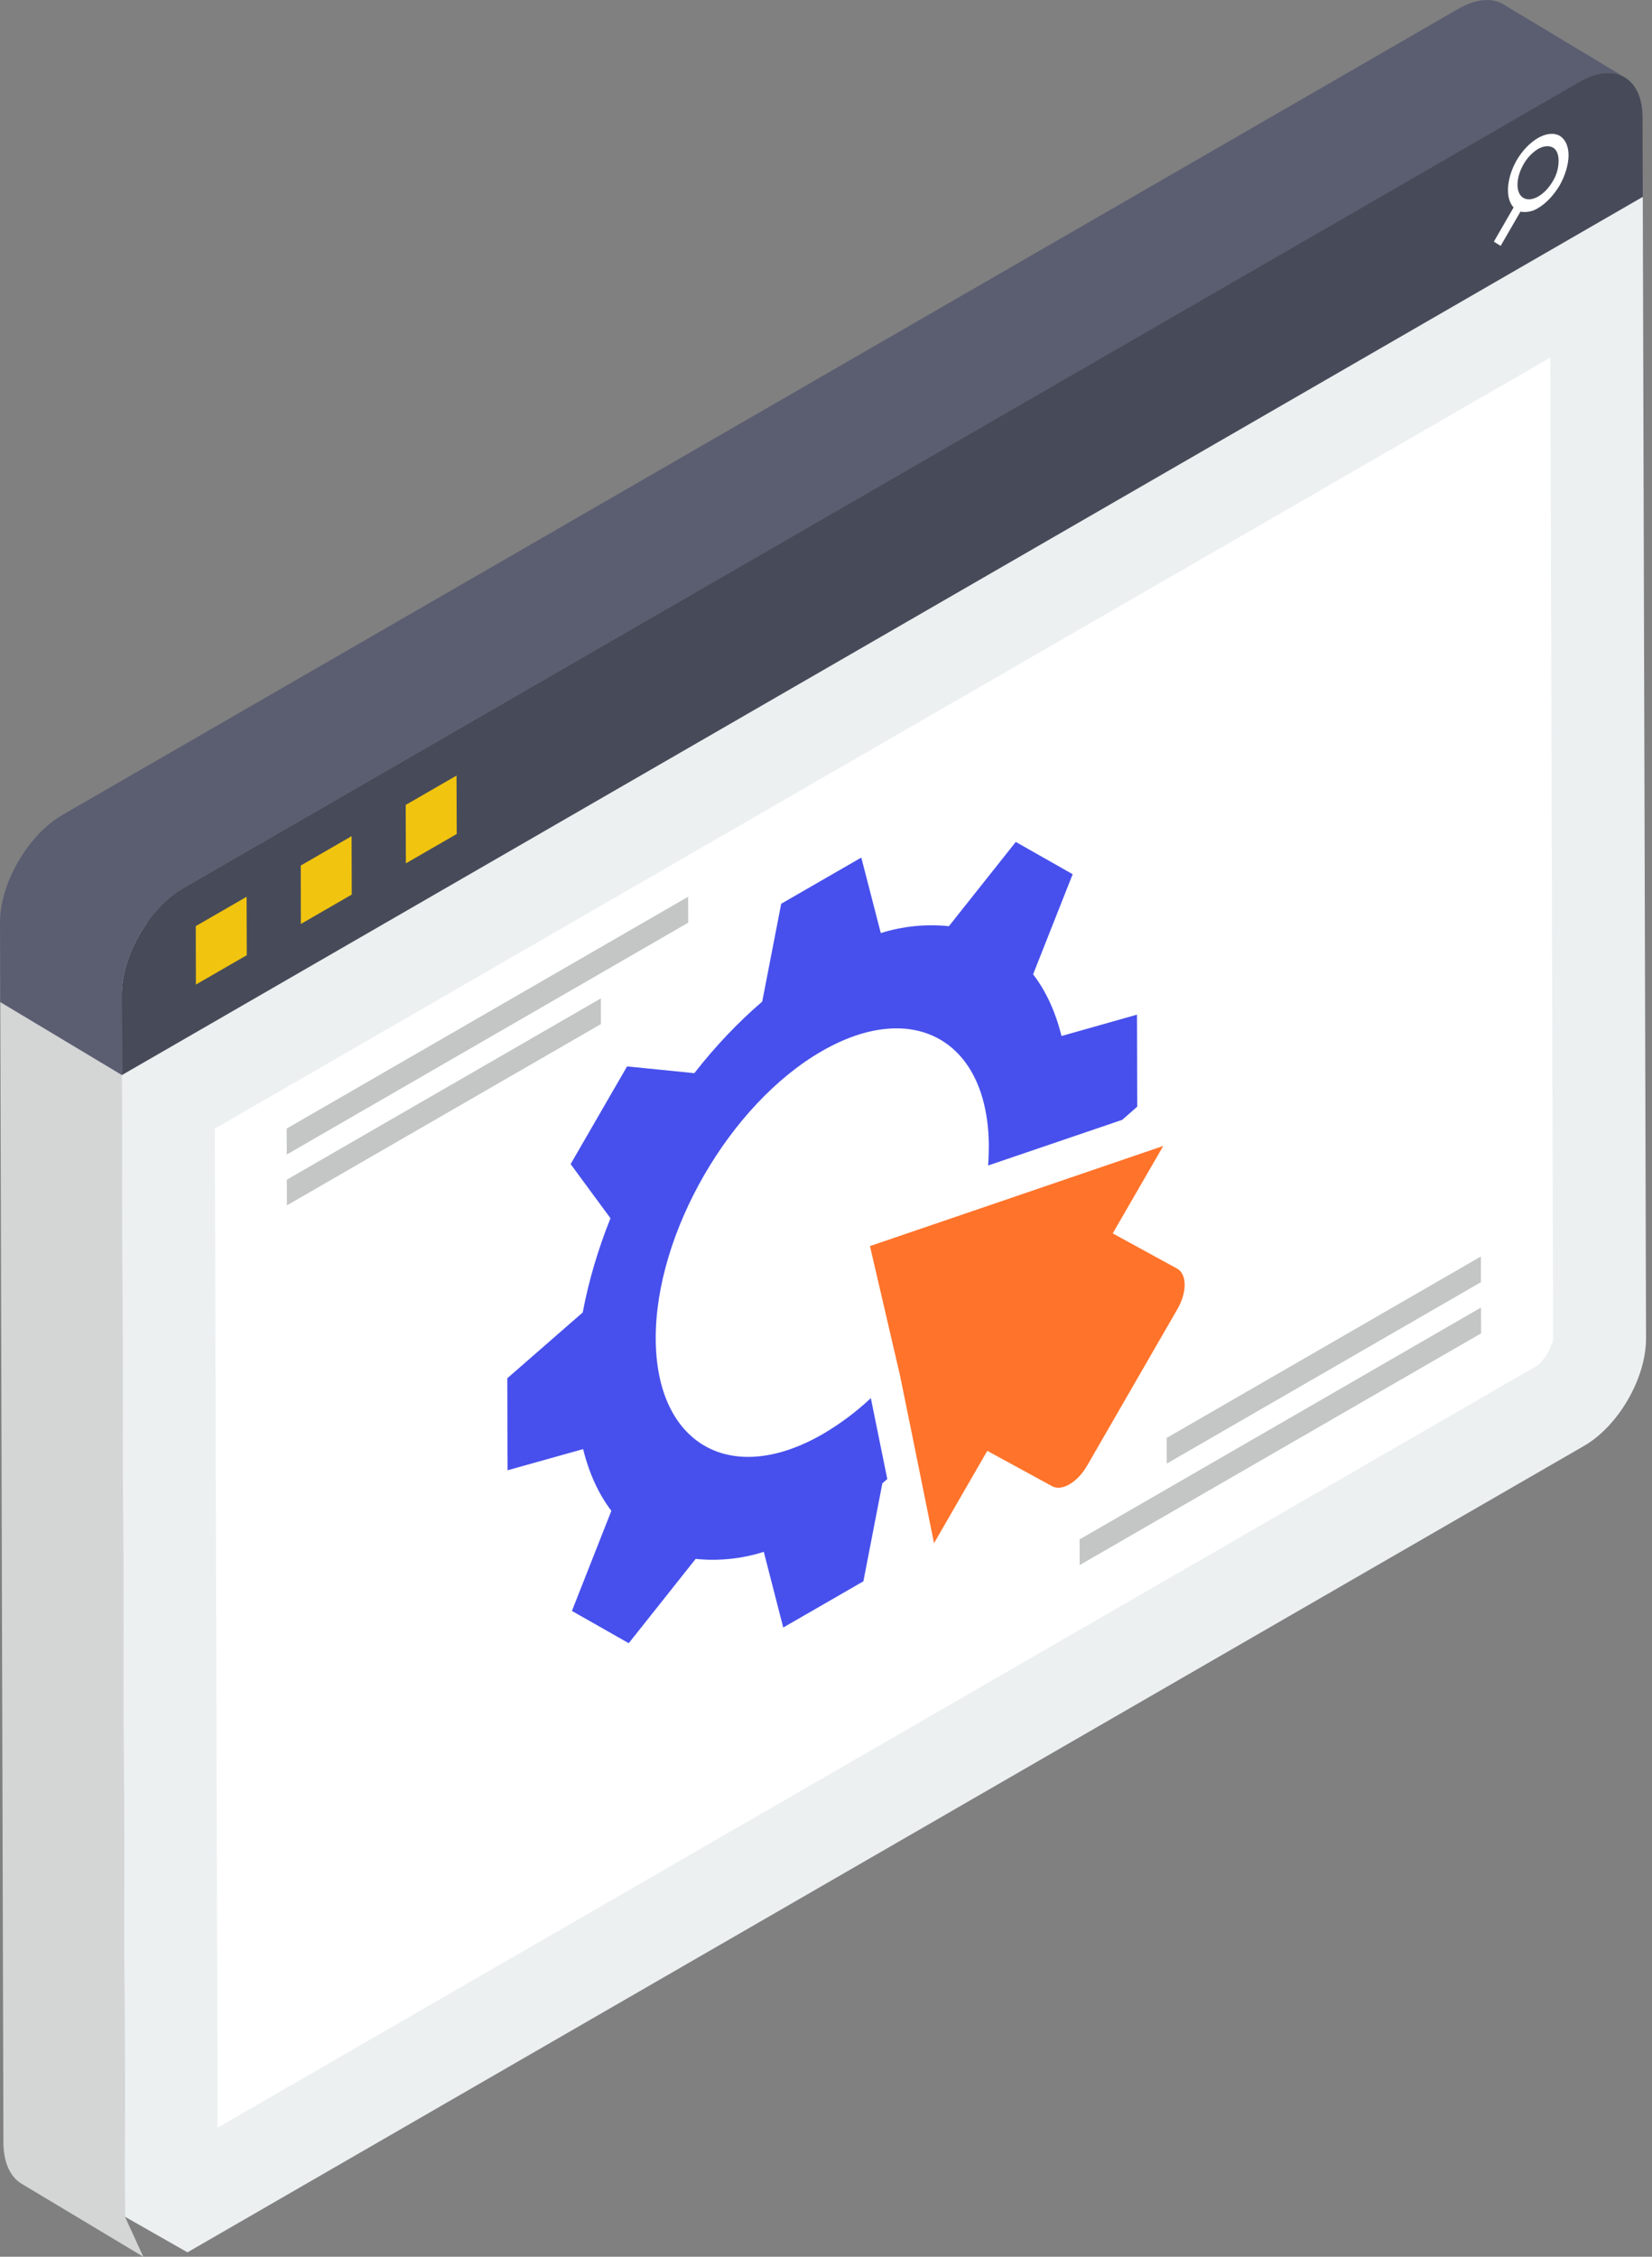
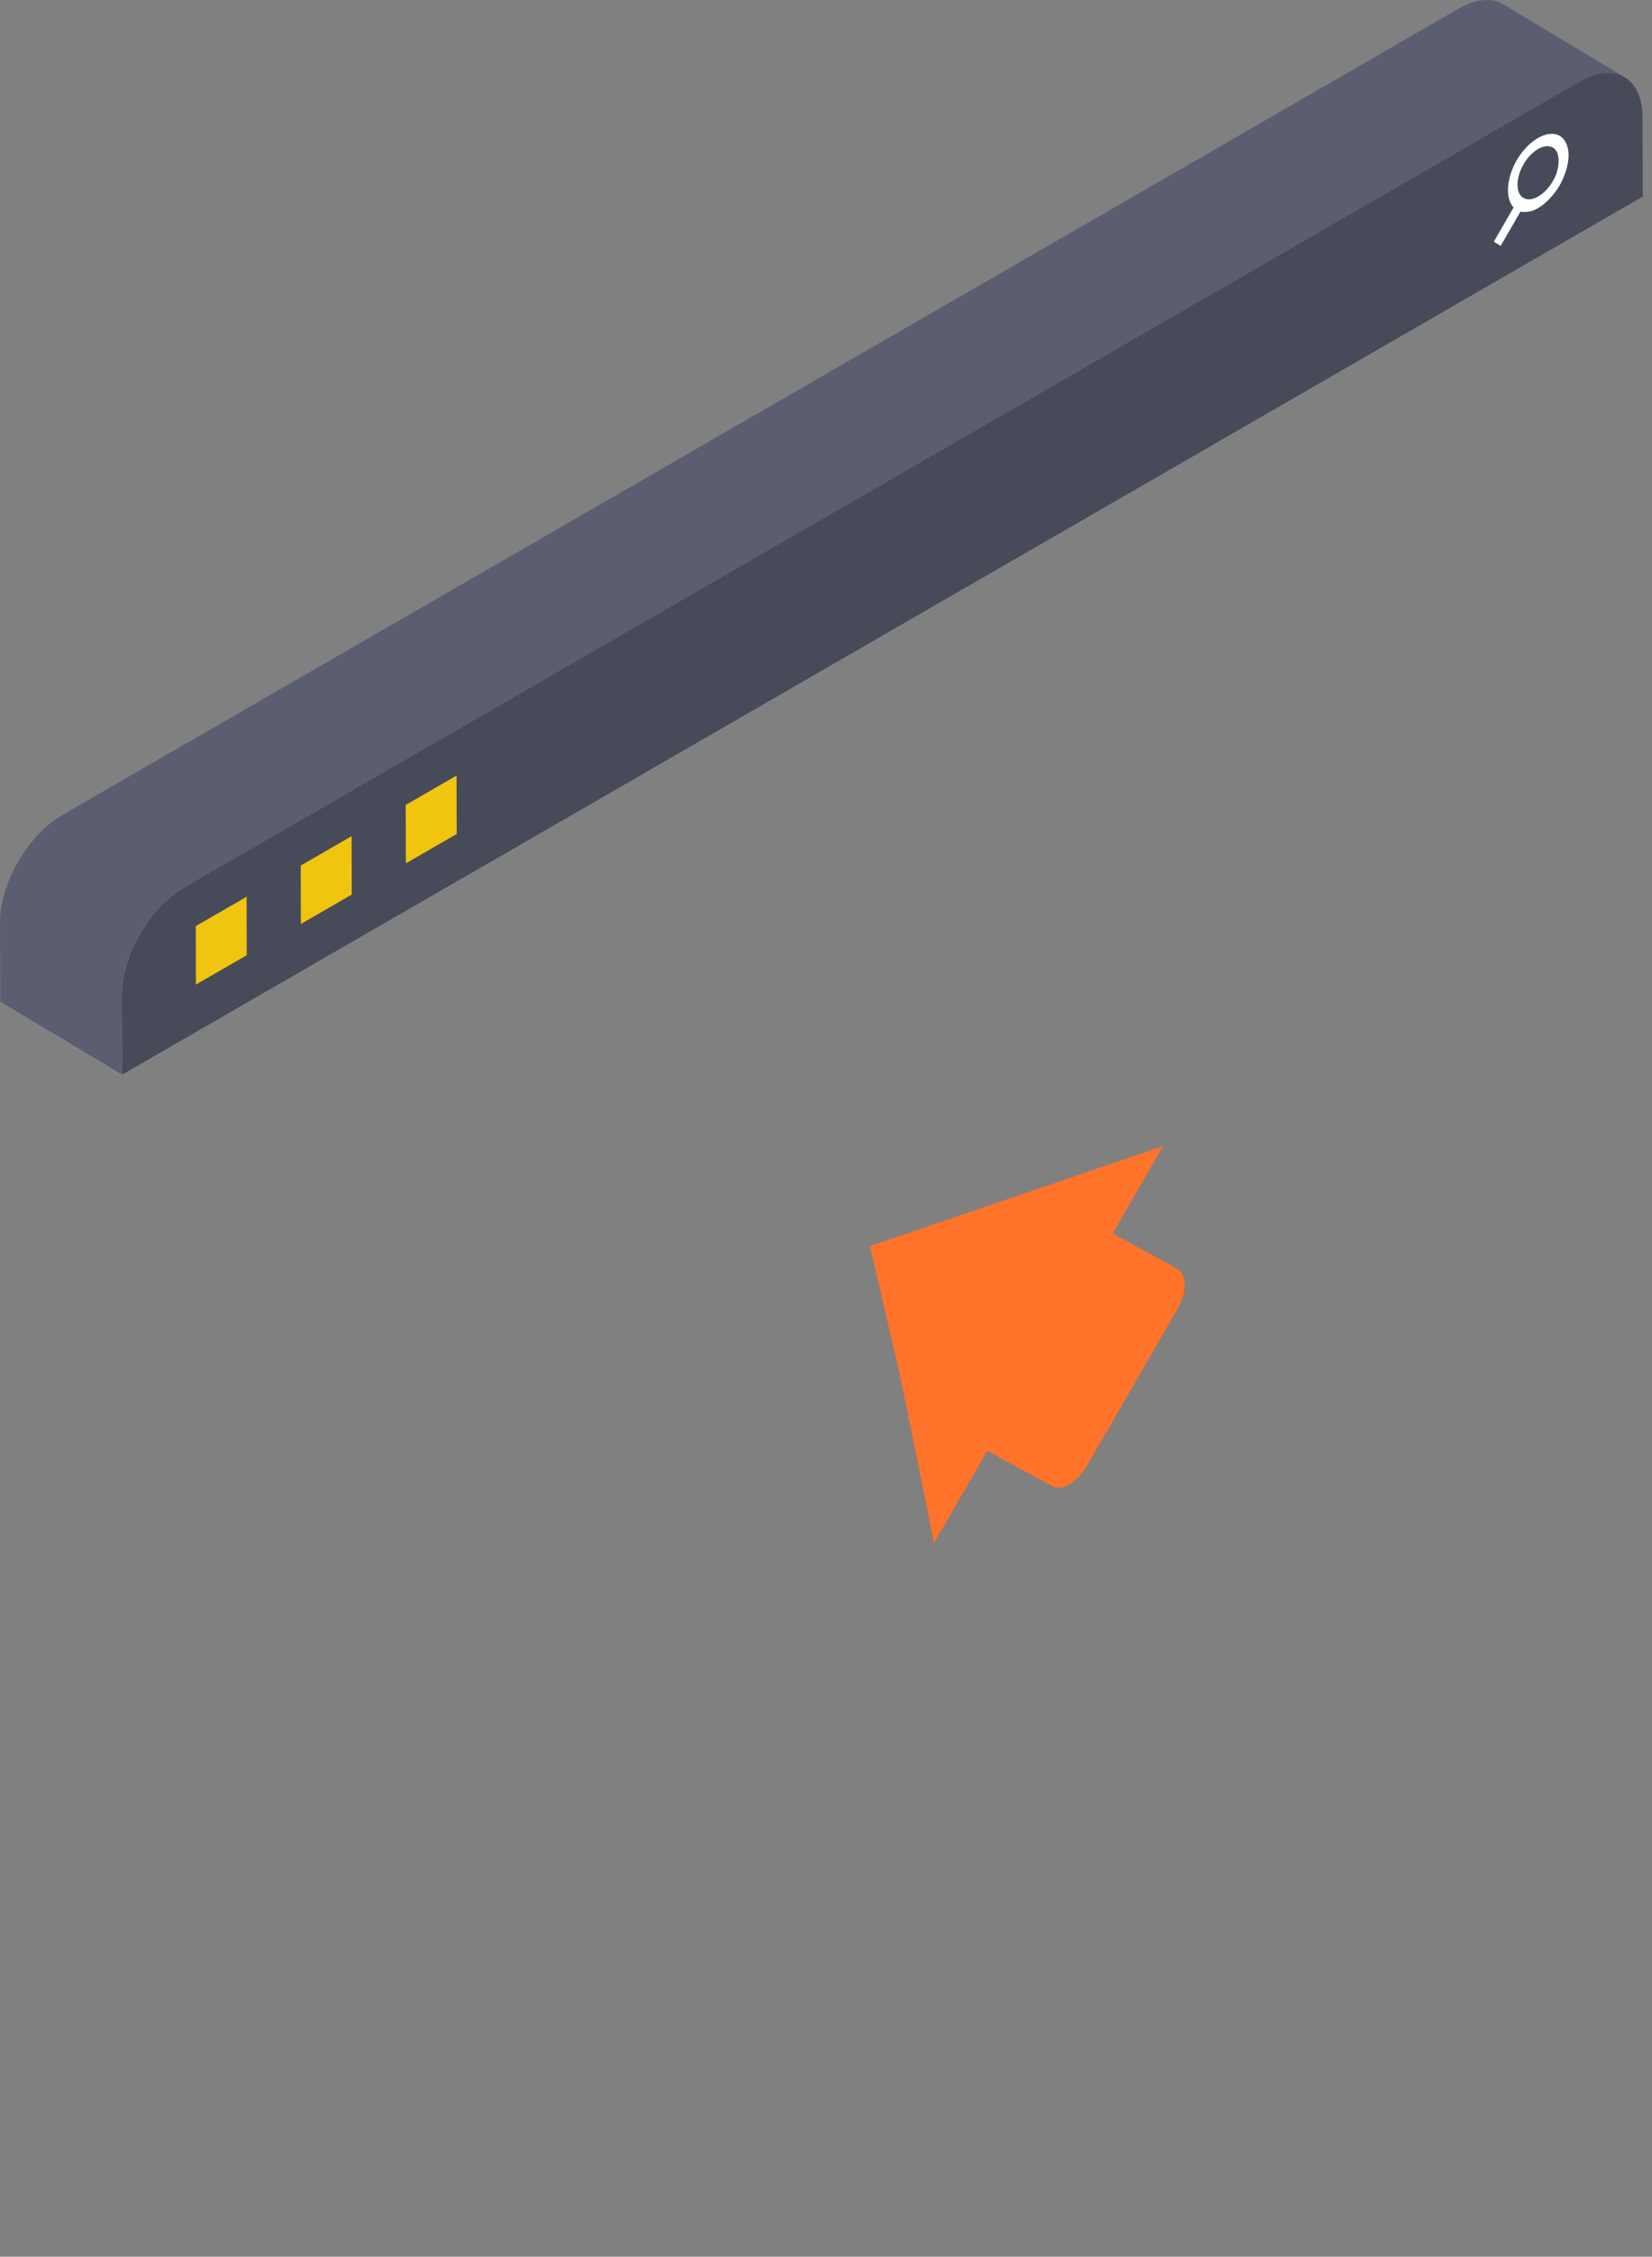
<svg xmlns="http://www.w3.org/2000/svg" width="41" height="56" viewBox="0 0 41 56" fill="none">
  <rect x="0" y="0" width="41" height="56" fill="#808080" stroke="none" />
-   <path d="M3.557 56L0.539 54.19C0.265 54.027 0.095 53.686 0.085 53.197L0.008 24.868L3.026 26.678L3.103 55.01" fill="#D4D6D6" />
  <path d="M3.023 26.678L0.008 24.868L38.963 3.833L40.771 4.884L3.023 26.678Z" fill="#ECF0F1" />
-   <path d="M3.102 55.007L3.021 26.678L40.771 4.884L40.852 33.212C40.854 34.197 40.168 35.386 39.311 35.88L4.653 55.89" fill="#ECF0F1" />
-   <path d="M5.331 28.007L38.477 8.872L38.547 33.218C38.535 33.399 38.312 33.784 38.154 33.885L5.401 52.796L5.331 28.007Z" fill="white" />
-   <path d="M40.313 1.913C40.03 1.75 39.646 1.776 39.218 2.025L4.557 22.032C3.702 22.528 3.018 23.727 3.018 24.701L3.026 26.677L0.008 24.867L0 22.892C0 21.916 0.693 20.718 1.549 20.222L36.201 0.215C36.637 -0.034 37.022 -0.06 37.304 0.103L40.313 1.913Z" fill="#5B5E71" />
+   <path d="M40.313 1.913L4.557 22.032C3.702 22.528 3.018 23.727 3.018 24.701L3.026 26.677L0.008 24.867L0 22.892C0 21.916 0.693 20.718 1.549 20.222L36.201 0.215C36.637 -0.034 37.022 -0.06 37.304 0.103L40.313 1.913Z" fill="#5B5E71" />
  <path d="M39.215 2.023C40.072 1.528 40.763 1.928 40.765 2.906L40.771 4.884L3.023 26.678L3.018 24.702C3.014 23.722 3.706 22.524 4.558 22.034L39.215 2.023Z" fill="#474B59" />
  <path d="M6.12 22.253L6.124 23.703L4.862 24.431L4.859 22.981L6.12 22.253ZM8.726 20.749L8.73 22.198L7.467 22.928L7.464 21.478L8.726 20.749ZM11.33 19.246L11.335 20.695L10.073 21.423L10.069 19.974L11.33 19.246Z" fill="#F1C40F" />
  <path d="M38.708 3.369C38.845 3.453 38.928 3.619 38.929 3.852C38.929 4.077 38.847 4.351 38.712 4.593C38.565 4.842 38.368 5.049 38.178 5.16C38.047 5.246 37.889 5.279 37.735 5.252L37.244 6.101L37.075 5.997L37.565 5.148C37.356 4.924 37.383 4.436 37.638 3.982C37.785 3.73 37.977 3.537 38.168 3.426C38.362 3.314 38.557 3.286 38.708 3.369ZM38.542 4.49C38.633 4.34 38.681 4.168 38.682 3.993C38.682 3.837 38.638 3.717 38.54 3.661C38.435 3.603 38.299 3.625 38.173 3.696C38.02 3.792 37.894 3.926 37.808 4.084C37.612 4.429 37.613 4.8 37.811 4.912C37.911 4.97 38.044 4.952 38.176 4.876C38.309 4.8 38.442 4.665 38.542 4.49Z" fill="white" />
-   <path d="M17.078 22.252L17.08 22.896L7.117 28.649L7.116 28.004L17.078 22.252ZM14.913 24.774L14.914 25.412L7.12 29.911L7.119 29.273L14.913 24.774ZM36.754 31.178V31.817L28.956 36.319L28.955 35.681L36.754 31.178ZM36.756 32.446L36.759 33.086L26.795 38.837L26.794 38.199L36.756 32.446Z" fill="#C4C6C6" />
-   <path d="M21.376 21.28L21.86 23.154C22.406 22.982 22.981 22.924 23.55 22.983L25.21 20.892L26.622 21.693L25.64 24.177C25.956 24.588 26.194 25.1 26.345 25.708L28.218 25.178L28.224 27.461L27.852 27.788L24.524 28.921C24.535 28.764 24.541 28.606 24.541 28.448C24.534 25.824 22.675 24.767 20.392 26.086C18.109 27.403 16.266 30.597 16.274 33.22C16.283 35.843 18.136 36.903 20.419 35.586C20.849 35.334 21.25 35.035 21.613 34.694L22.021 36.702L21.899 36.808L21.428 39.239L19.439 40.386L18.956 38.508C18.41 38.682 17.835 38.741 17.265 38.683L15.604 40.775L14.194 39.974L15.173 37.49C14.859 37.079 14.622 36.564 14.472 35.959L12.597 36.484L12.59 34.201L14.462 32.568C14.609 31.79 14.841 31.002 15.151 30.23L14.162 28.886L15.563 26.462L17.232 26.63C17.746 25.971 18.315 25.37 18.917 24.854L19.388 22.426L21.376 21.28Z" fill="#4750EC" />
  <path d="M21.591 30.921L24.431 29.952L26.528 29.236L28.87 28.436L27.616 30.606L29.218 31.482C29.461 31.62 29.463 32.071 29.22 32.487L26.979 36.372C26.858 36.581 26.699 36.742 26.541 36.833C26.383 36.924 26.225 36.946 26.106 36.876L24.503 36.002L23.181 38.293L22.725 36.037L22.337 34.132L21.591 30.921Z" fill="#FF732A" />
</svg>